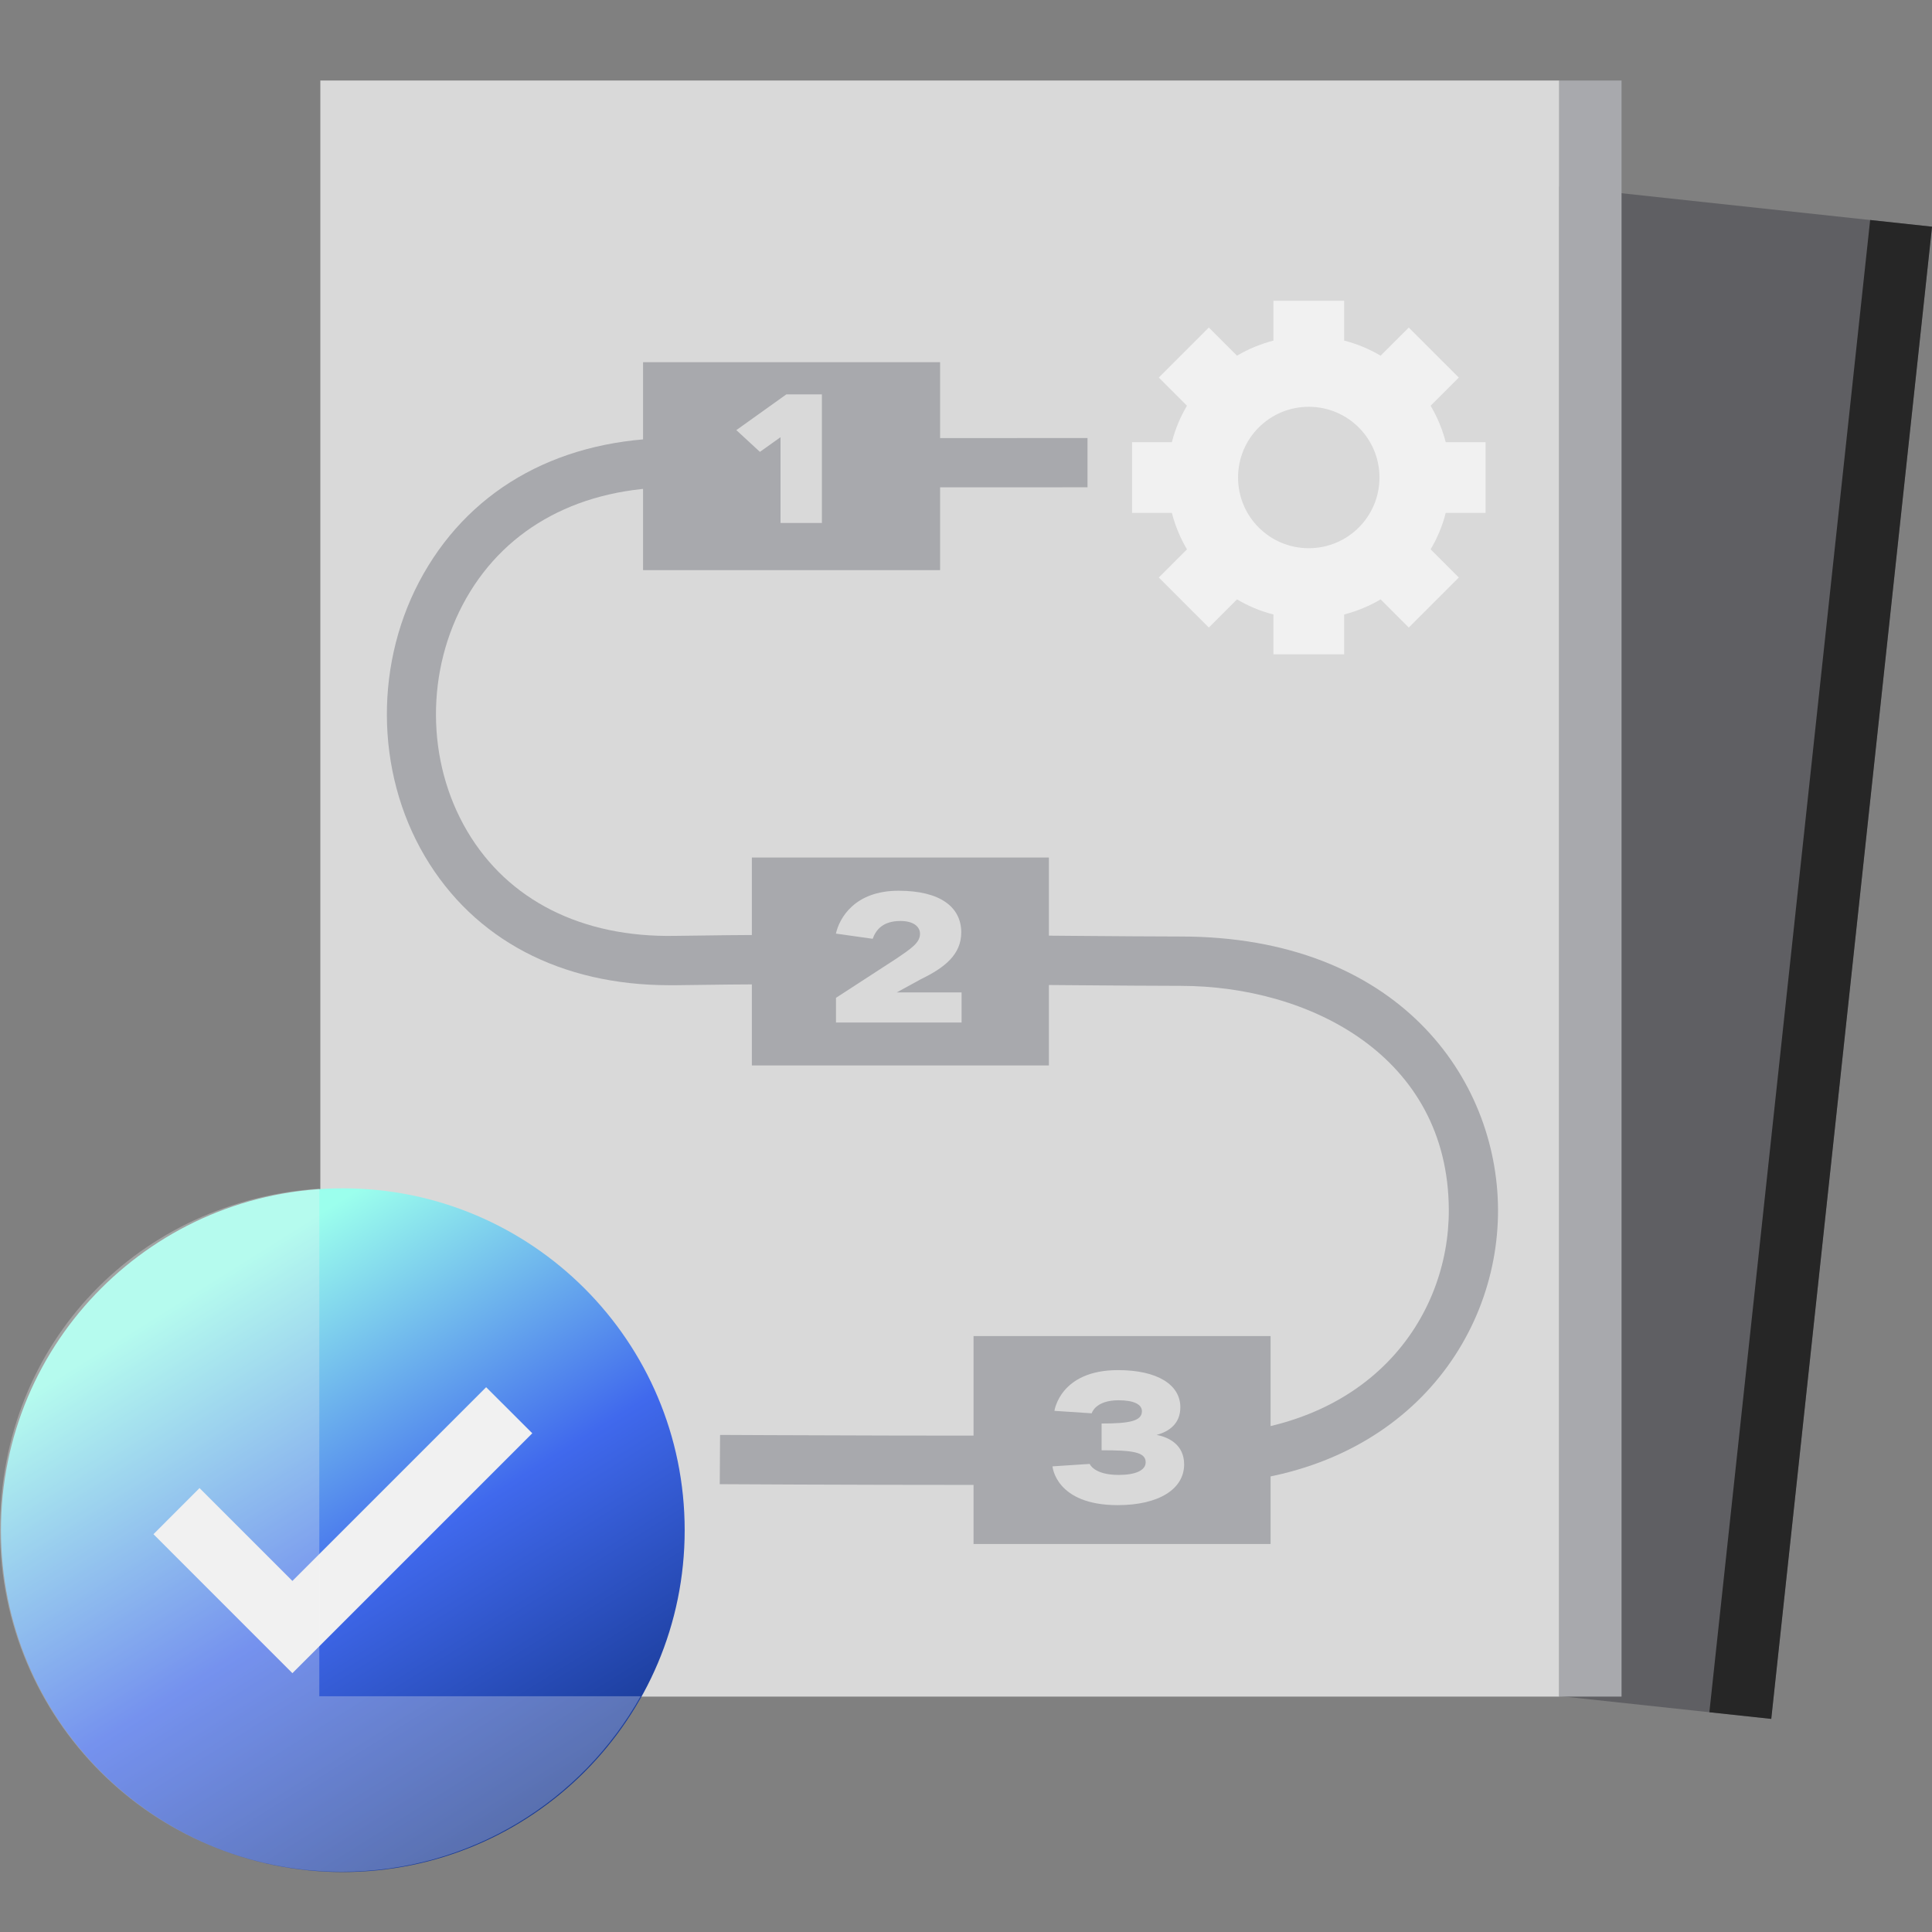
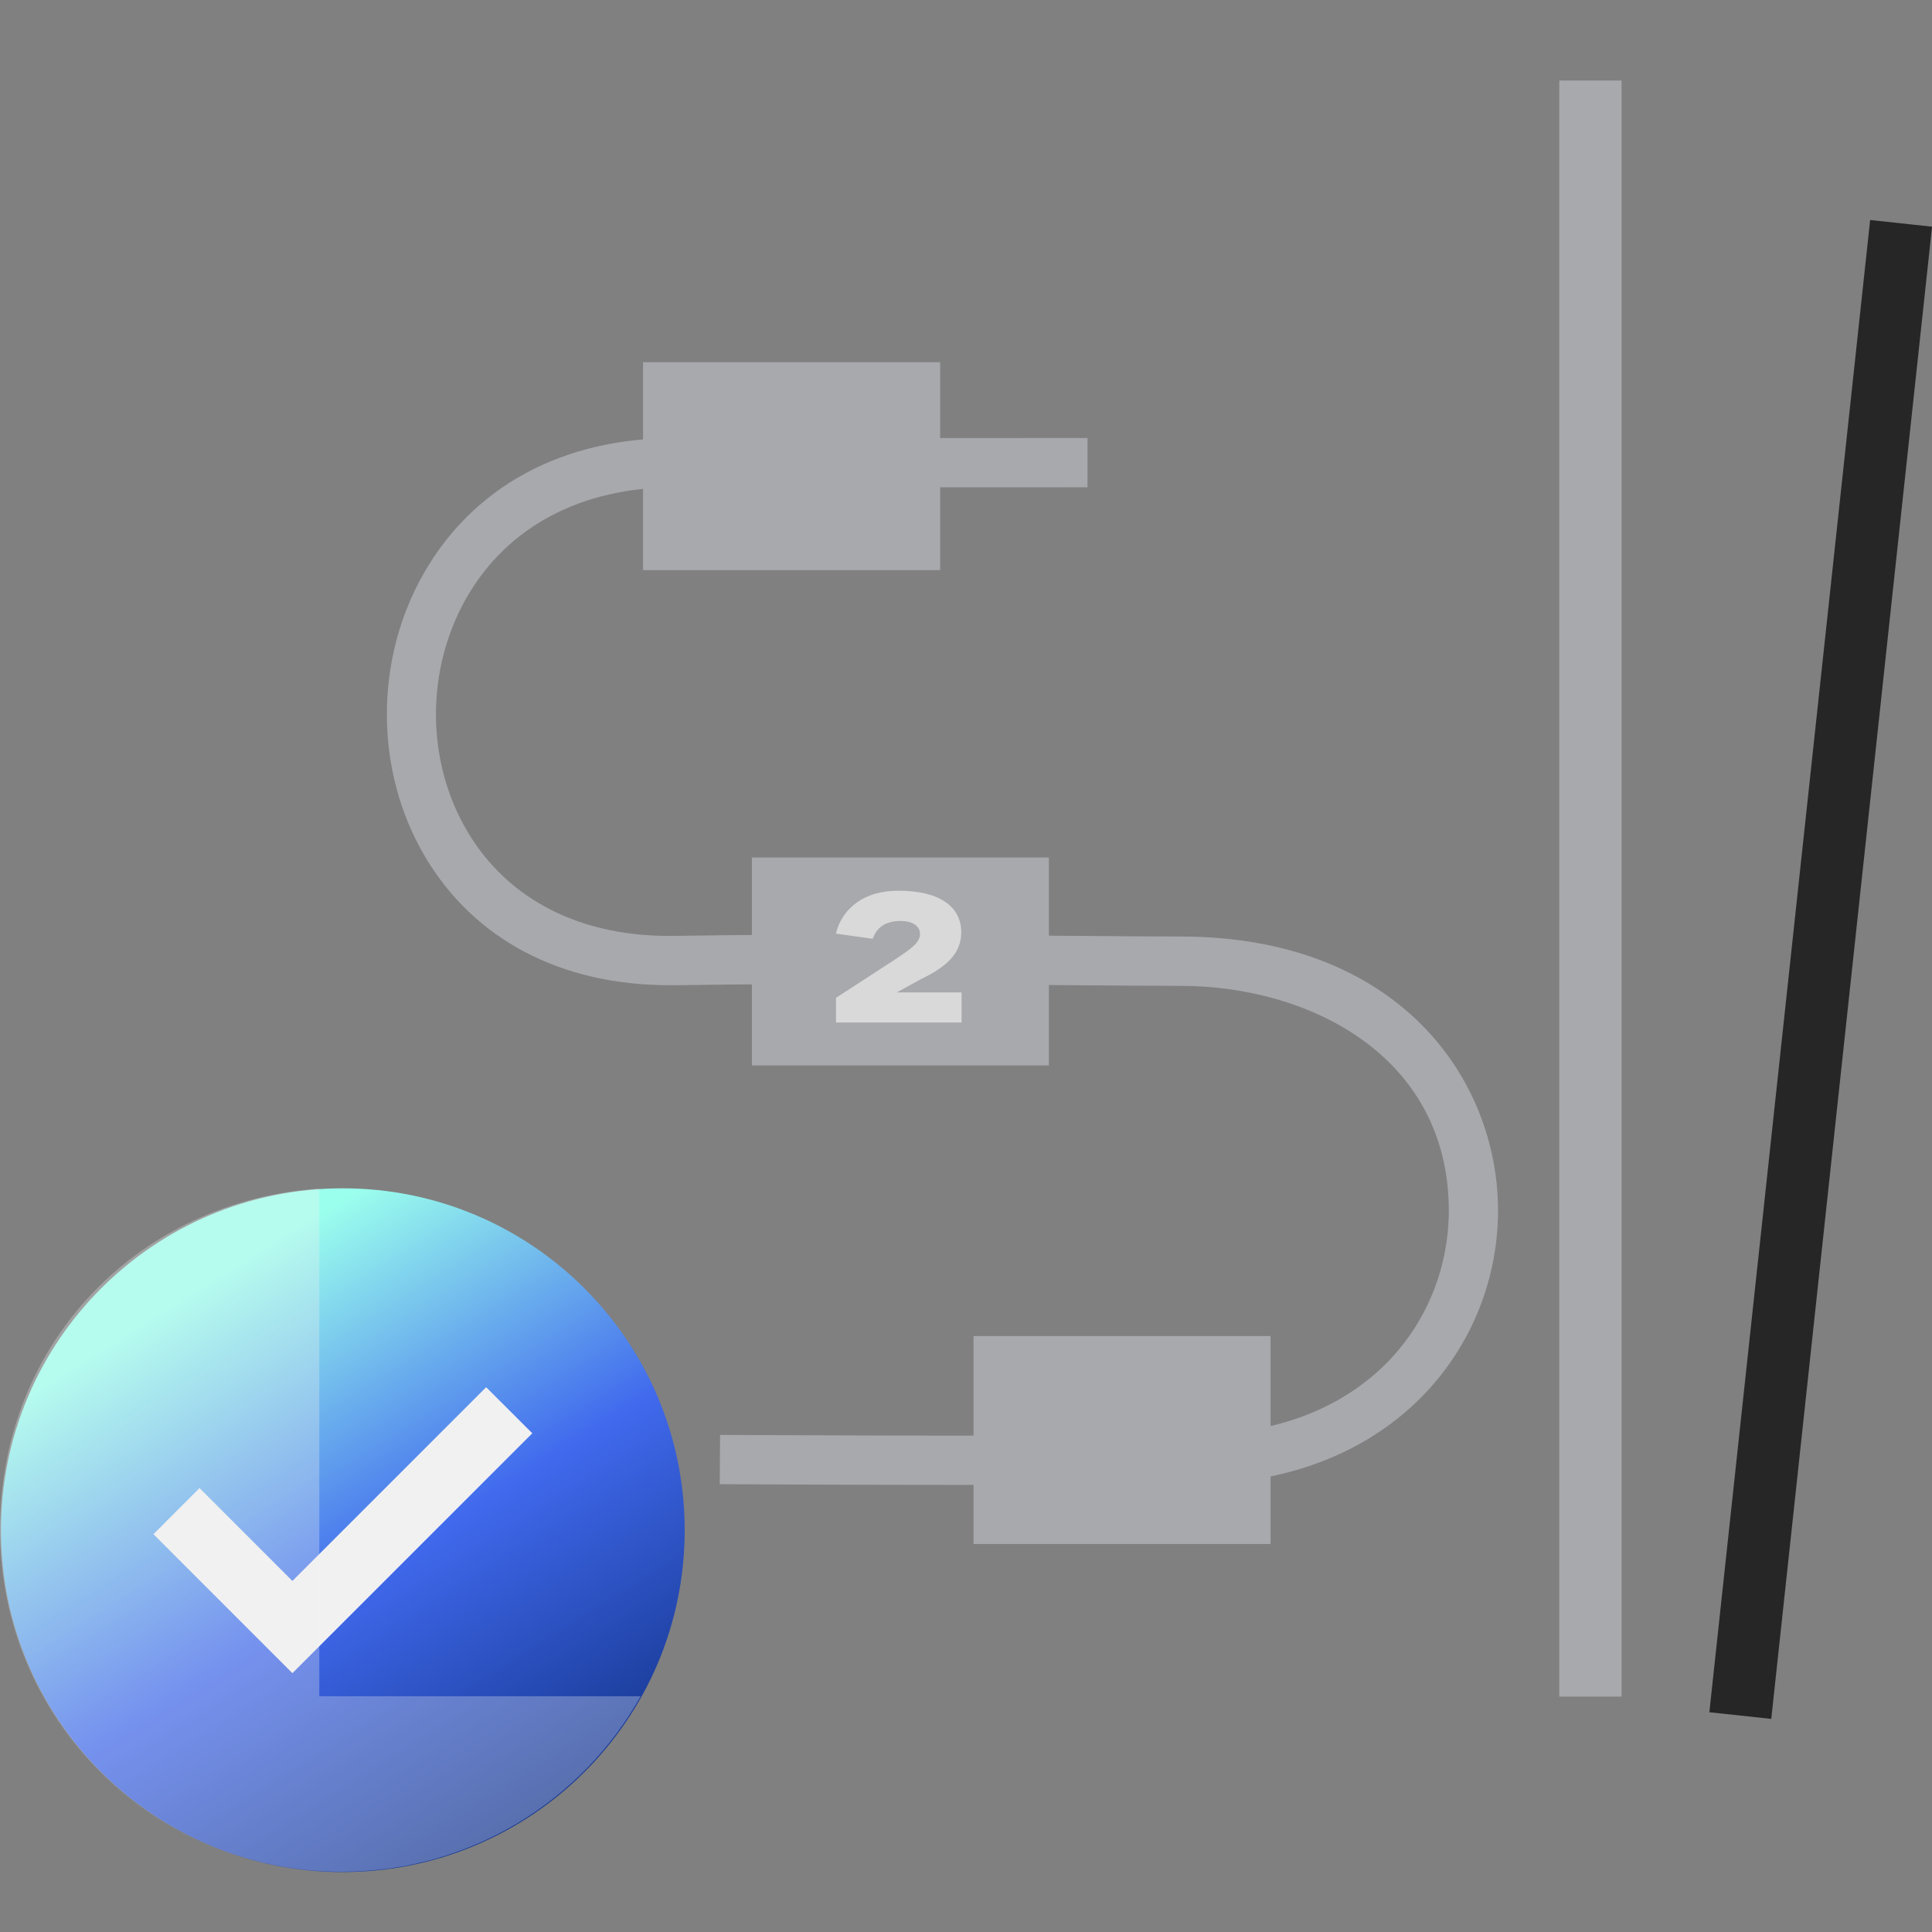
<svg xmlns="http://www.w3.org/2000/svg" width="72" height="72" viewBox="0 0 72 72" fill="none">
  <rect x="0" y="0" width="72" height="72" fill="#808080" stroke="none" />
  <g clip-path="url(#clip0_4300_12764)">
-     <path d="M71.999 8.448L29.363 3.854L23.371 59.464L66.007 64.058L71.999 8.448Z" fill="#5F5F63" />
    <path d="M72.002 8.448L69.695 8.199L63.703 63.81L66.01 64.058L72.002 8.448Z" fill="#262626" />
-     <path d="M58.11 3H11.938V63.227H58.11V3Z" fill="#D9D9D9" />
    <path d="M58.11 63.227H60.43L60.43 3H58.11L58.11 63.227Z" fill="#A8A9AD" />
    <path d="M12.776 69.766C19.812 69.766 25.516 64.062 25.516 57.026C25.516 49.989 19.812 44.285 12.776 44.285C5.739 44.285 0.035 49.989 0.035 57.026C0.035 64.062 5.739 69.766 12.776 69.766Z" fill="url(#paint0_linear_4300_12764)" />
    <path d="M19.837 53.414L18.117 51.697L10.897 58.917L7.436 55.456L5.719 57.175L10.897 62.354L12.614 60.637L19.837 53.414Z" fill="#F1F1F1" />
-     <path d="M55.363 19.114V16.479H53.878C53.753 15.995 53.563 15.54 53.315 15.12L54.365 14.07L52.501 12.207L51.452 13.256C51.032 13.008 50.576 12.816 50.093 12.693V11.209H47.458V12.693C46.974 12.819 46.518 13.008 46.099 13.256L45.049 12.207L43.185 14.07L44.235 15.12C43.987 15.54 43.794 15.995 43.672 16.479H42.188V19.114H43.672C43.797 19.598 43.987 20.054 44.235 20.473L43.185 21.523L45.049 23.387L46.099 22.337C46.518 22.585 46.974 22.777 47.458 22.9V24.384H50.093V22.9C50.576 22.774 51.032 22.585 51.452 22.337L52.501 23.387L54.365 21.523L53.315 20.473C53.563 20.054 53.756 19.598 53.878 19.114H55.363ZM51.409 17.795C51.409 19.252 50.23 20.43 48.774 20.43C47.317 20.43 46.139 19.255 46.139 17.795C46.139 16.335 47.317 15.16 48.774 15.16C50.23 15.16 51.409 16.338 51.409 17.795Z" fill="#F1F1F1" />
    <path d="M36.595 55.339C31.447 55.339 26.89 55.311 26.823 55.311L26.835 53.475C26.939 53.475 37.381 53.536 44.524 53.475C51.055 53.417 54.009 49.083 53.993 45.083C53.969 39.351 48.794 36.74 43.995 36.74C43.01 36.74 41.651 36.728 40.038 36.716C36.004 36.682 30.477 36.636 25.179 36.716C25.103 36.716 25.029 36.716 24.953 36.716C20.901 36.716 17.669 35.017 15.836 31.917C13.963 28.747 13.944 24.609 15.787 21.377C17.645 18.118 20.974 16.324 25.161 16.324H26.578C29.721 16.324 37.005 16.33 40.528 16.324V18.16C37.008 18.167 29.721 18.16 26.578 18.16H25.161C21.663 18.16 18.899 19.626 17.381 22.286C15.857 24.958 15.87 28.37 17.415 30.981C18.93 33.545 21.678 34.941 25.146 34.877C30.468 34.794 36.004 34.84 40.05 34.877C41.657 34.889 43.01 34.901 43.992 34.901C52.093 34.901 55.805 40.174 55.827 45.074C55.848 50.111 51.98 55.247 44.54 55.311C42.094 55.333 39.267 55.339 36.598 55.339H36.595Z" fill="#A8A9AD" />
-     <path d="M35.035 13.498H23.965V21.247H35.035V13.498Z" fill="#A8A9AD" />
+     <path d="M35.035 13.498H23.965V21.247H35.035V13.498" fill="#A8A9AD" />
    <path d="M39.089 31.957H28.02V39.706H39.089V31.957Z" fill="#A8A9AD" />
    <path d="M47.351 49.791H36.281V57.54H47.351V49.791Z" fill="#A8A9AD" />
-     <path d="M29.085 16.295L28.32 16.84L27.441 16.029L29.305 14.697H30.63V19.49H29.088V16.295H29.085Z" fill="#D9D9D9" />
    <path d="M31.159 37.183L33.374 35.745C33.98 35.338 34.286 35.127 34.286 34.799C34.286 34.527 34.032 34.322 33.555 34.322C32.891 34.322 32.637 34.667 32.523 34.986L31.152 34.793C31.278 34.227 31.838 33.195 33.487 33.195C35.045 33.195 35.823 33.807 35.823 34.747C35.823 35.573 35.204 36.063 34.32 36.491L33.42 36.984H35.835V38.107H31.155V37.183H31.159Z" fill="#D9D9D9" />
-     <path d="M40.609 54.553C40.609 54.553 40.756 54.966 41.692 54.966C42.311 54.966 42.696 54.8 42.696 54.494C42.696 54.109 42.197 54.047 41.053 54.047V53.05C42.078 53.05 42.556 52.964 42.556 52.591C42.556 52.337 42.256 52.184 41.683 52.184C40.811 52.184 40.685 52.67 40.685 52.67L39.296 52.578C39.296 52.578 39.501 51.06 41.665 51.06C43.134 51.06 43.988 51.605 43.988 52.444C43.988 53.056 43.569 53.35 43.103 53.475C43.562 53.561 44.129 53.843 44.129 54.574C44.129 55.486 43.198 56.092 41.653 56.092C39.336 56.092 39.223 54.647 39.223 54.647L40.606 54.556L40.609 54.553Z" fill="#D9D9D9" />
    <path opacity="0.3" d="M23.875 63.214C21.695 67.115 17.524 69.754 12.741 69.754C5.705 69.754 0 64.049 0 57.01C0 49.971 5.255 44.731 11.899 44.297V63.214H23.875Z" fill="#F1F1F1" />
  </g>
  <defs>
    <linearGradient id="paint0_linear_4300_12764" x1="20.308" y1="69.029" x2="7.221" y2="48.169" gradientUnits="userSpaceOnUse">
      <stop stop-color="#123287" />
      <stop offset="0.5" stop-color="#4069ED" />
      <stop offset="1" stop-color="#9BFFED" />
    </linearGradient>
    <clipPath id="clip0_4300_12764">
      <rect width="72" height="66.767" fill="white" transform="translate(0 3)" />
    </clipPath>
  </defs>
</svg>